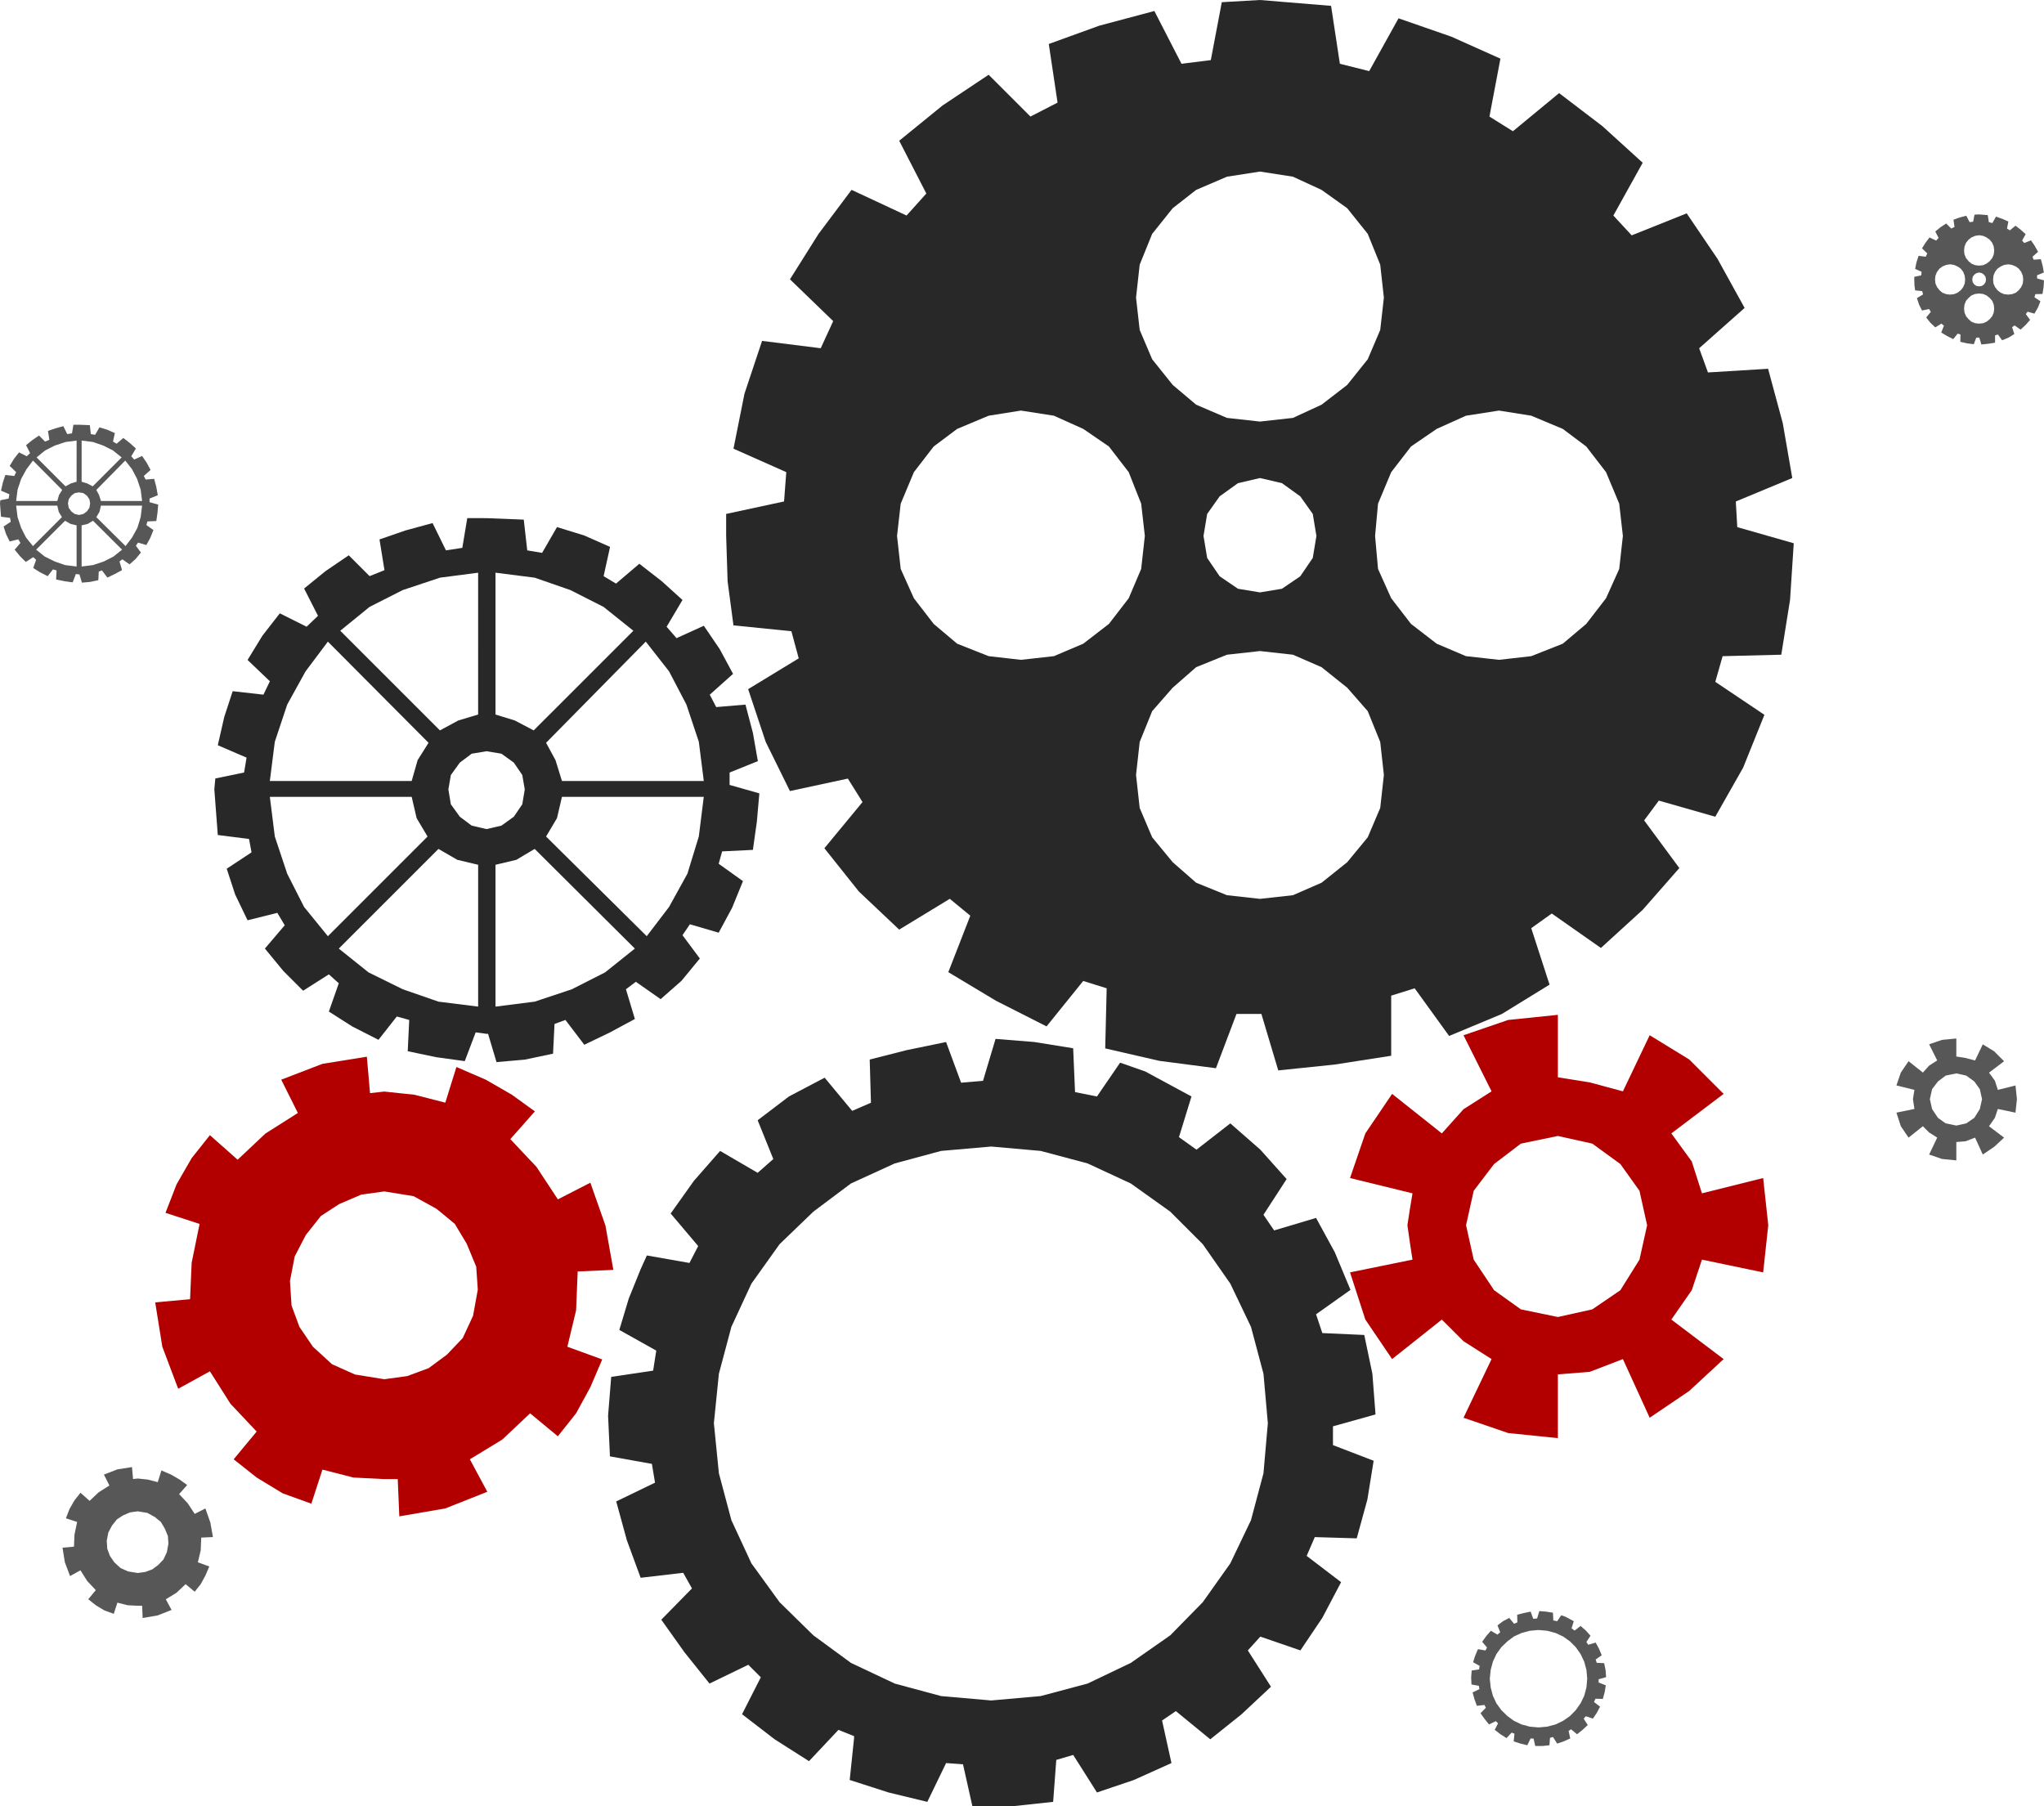
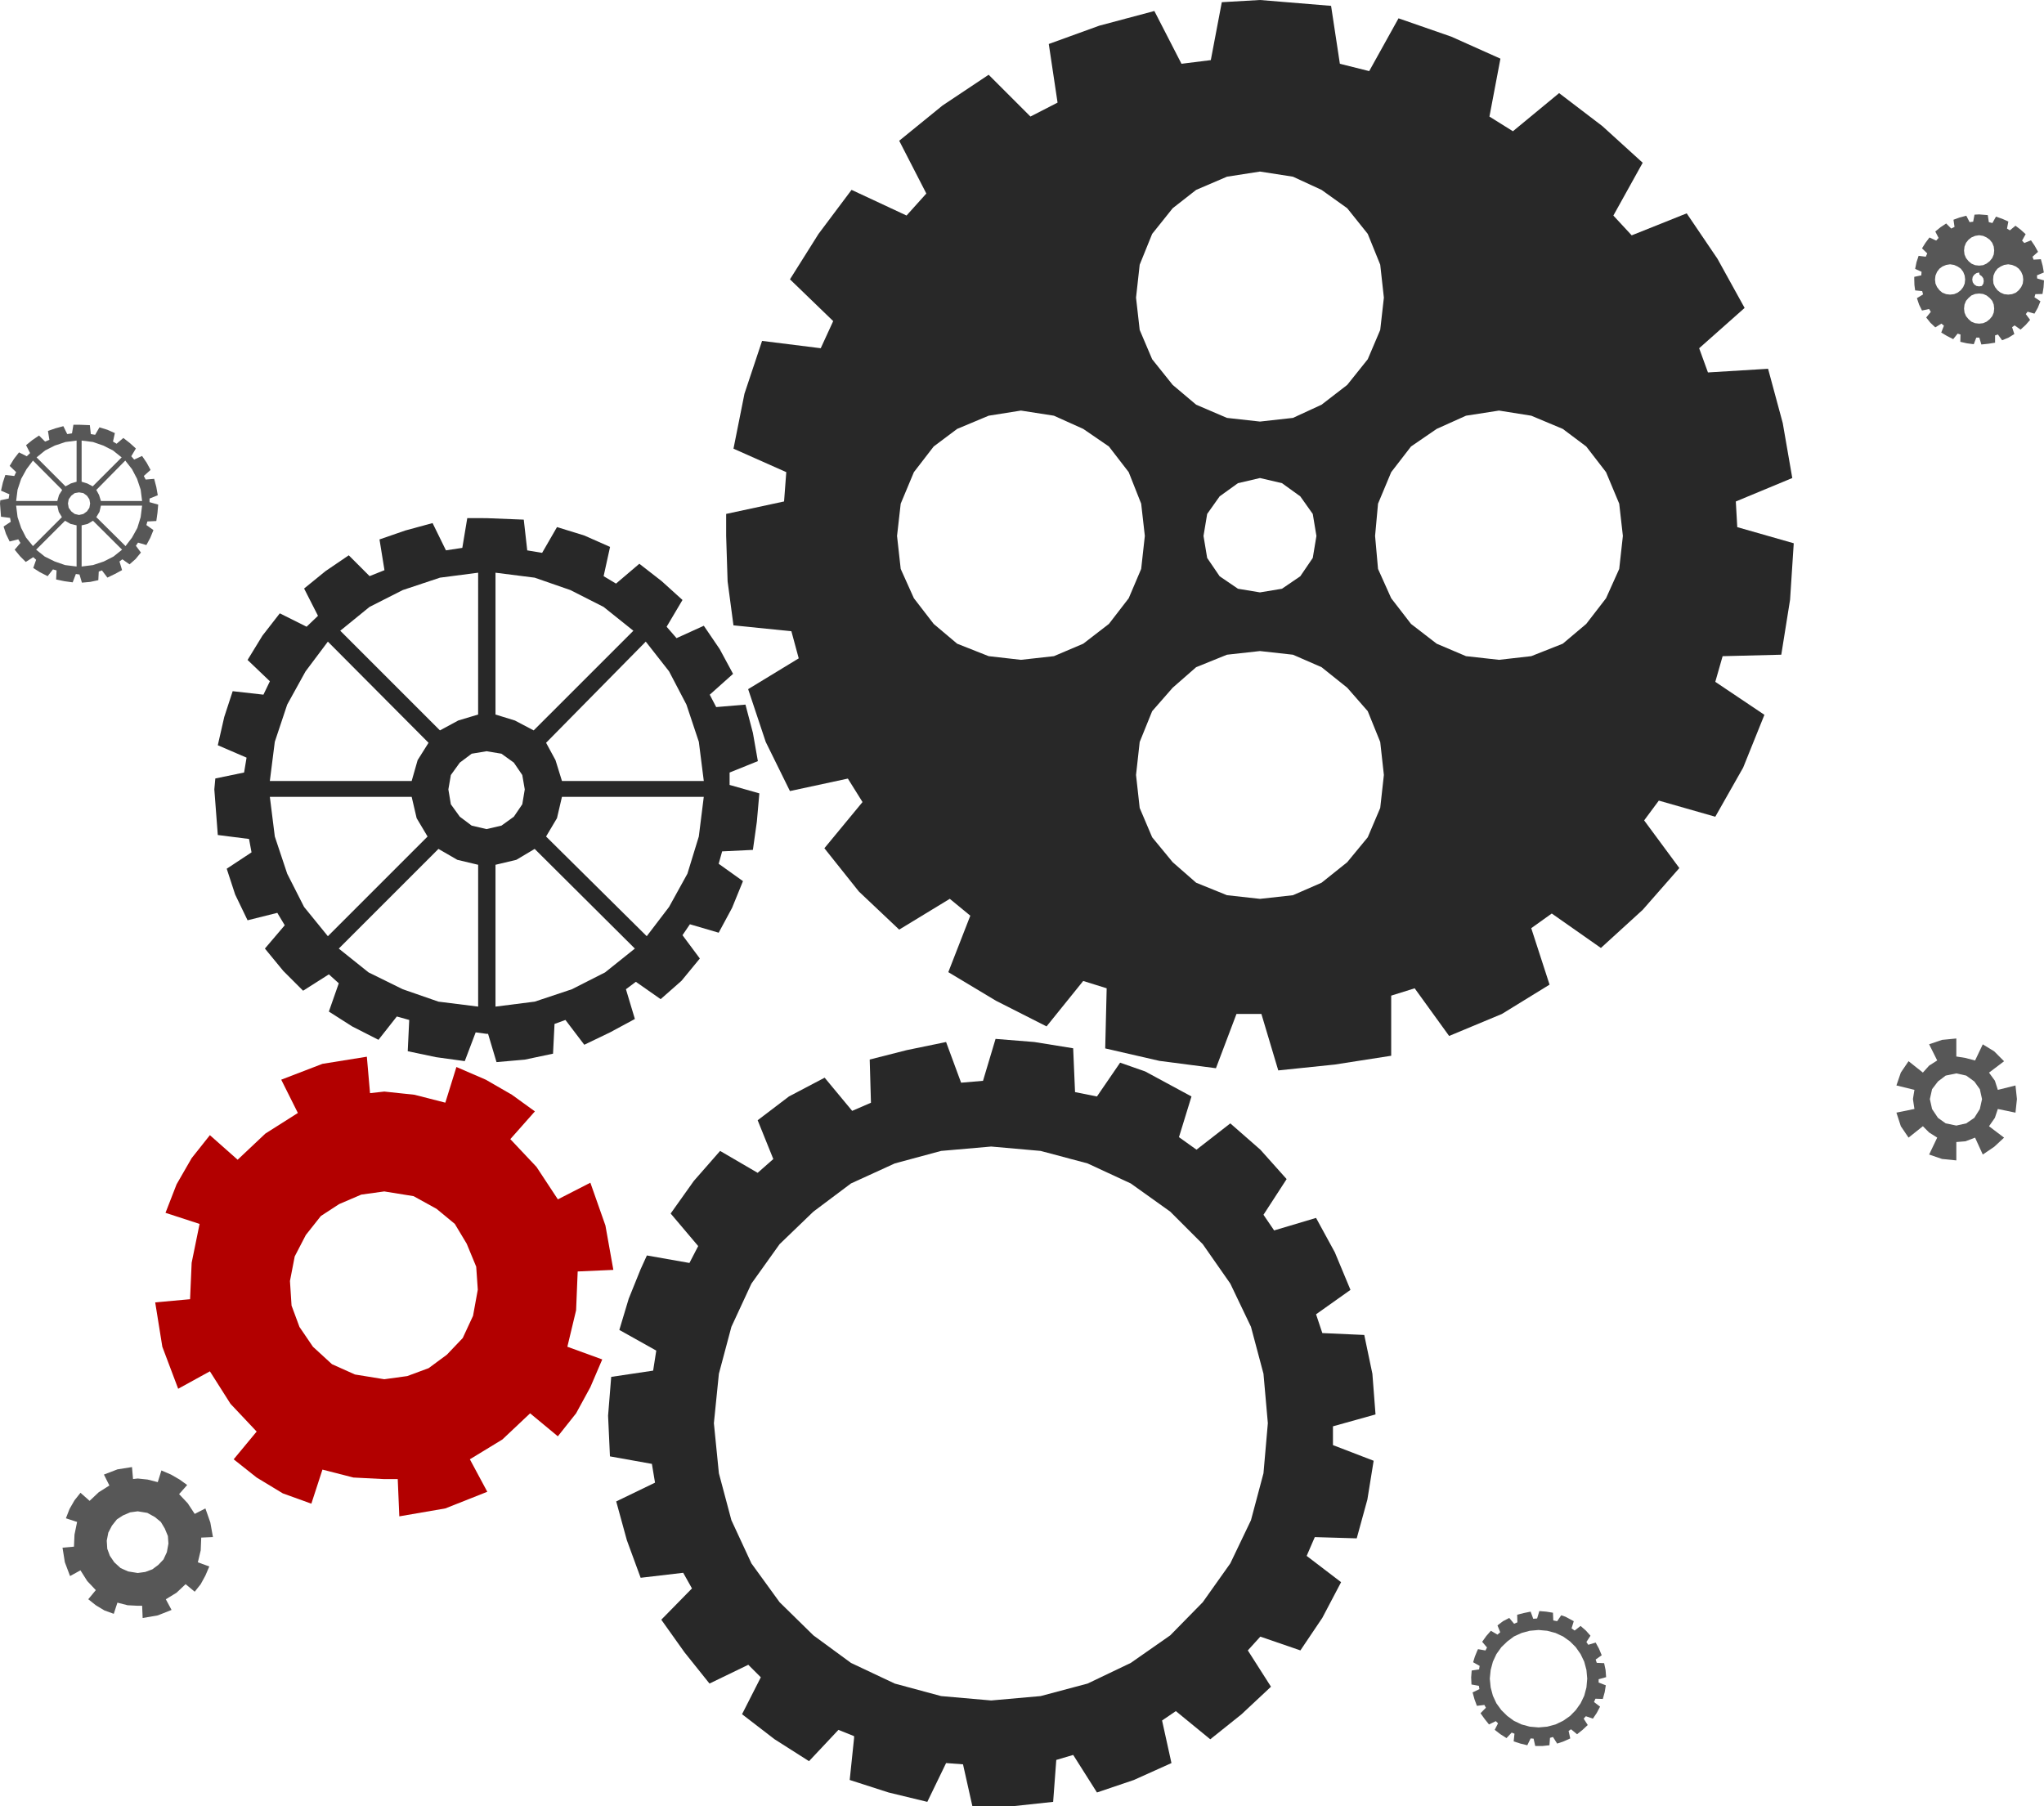
<svg xmlns="http://www.w3.org/2000/svg" version="1.1" id="Layer_1" x="0px" y="0px" width="385.189px" height="340.398px" viewBox="-0.002 0 385.189 340.398" enable-background="new -0.002 0 385.189 340.398" xml:space="preserve">
  <g>
    <g>
      <path fill="#282828" d="M237.437,122.695l-6.22,0.691l-5.805,2.349l-4.421,3.868l-3.87,4.423l-2.349,5.804l-0.69,6.217l0.69,6.218    l2.349,5.526l3.87,4.697l4.421,3.868l5.805,2.351l6.22,0.69l6.217-0.69l5.39-2.351l4.835-3.868l3.87-4.697l2.35-5.526l0.689-6.218    l-0.689-6.217l-2.35-5.804l-3.87-4.423l-4.835-3.868l-5.39-2.349L237.437,122.695z M237.437,90.087l-4.146,0.967l-3.453,2.486    l-2.351,3.316l-0.69,4.146l0.69,4.144l2.351,3.455l3.453,2.351l4.146,0.688l4.145-0.688l3.453-2.351l2.352-3.455l0.69-4.144    l-0.69-4.146l-2.352-3.316l-3.453-2.486L237.437,90.087z M282.483,77.375l-6.22,0.967l-5.526,2.488l-4.835,3.314l-3.732,4.836    l-2.484,5.941L259.13,101l0.555,6.217l2.484,5.527l3.732,4.836l4.835,3.729l5.526,2.349l6.22,0.691l6.079-0.691l5.939-2.349    l4.422-3.729l3.731-4.836l2.485-5.527l0.689-6.217l-0.689-6.08l-2.485-5.941l-3.731-4.836l-4.422-3.314l-5.939-2.488    L282.483,77.375z M192.39,77.375l-6.079,0.967l-5.941,2.488l-4.421,3.314l-3.73,4.836l-2.485,5.941l-0.691,6.08l0.691,6.217    l2.485,5.527l3.73,4.836l4.421,3.729l5.941,2.349l6.079,0.691l6.219-0.691l5.526-2.349l4.836-3.729l3.73-4.836l2.35-5.527    l0.69-6.217l-0.69-6.08l-2.35-5.941l-3.73-4.836l-4.836-3.314l-5.526-2.488L192.39,77.375z M237.437,32.331l-6.22,0.968    l-5.805,2.487l-4.421,3.455l-3.87,4.836l-2.349,5.803l-0.69,6.216l0.69,6.081l2.349,5.525l3.87,4.836l4.421,3.73l5.805,2.488    l6.22,0.691l6.217-0.691l5.39-2.488l4.835-3.73l3.87-4.836l2.35-5.525l0.689-6.081l-0.689-6.216l-2.35-5.803l-3.87-4.836    l-4.835-3.455l-5.39-2.487L237.437,32.331z M237.437,0l13.401,1.104l1.657,10.916l5.527,1.382l5.525-9.949l9.947,3.455    l9.258,4.146l-2.071,10.915l4.424,2.764l8.705-7.185l8.15,6.216l7.601,6.909l-5.526,9.95l3.454,3.729l10.364-4.146l5.803,8.565    l5.113,9.259l-8.567,7.6l1.658,4.559l11.33-0.691l2.763,10.225l1.798,10.363l-10.64,4.422l0.274,4.835l10.643,3.04l-0.692,10.638    l-1.657,10.364l-11.055,0.276l-1.381,4.836l9.258,6.215l-4.007,9.949l-5.251,9.258l-10.64-3.039l-2.767,3.73l6.634,8.981    l-6.908,7.876l-7.875,7.184l-9.26-6.492l-3.867,2.764l3.451,10.641l-8.979,5.525l-9.948,4.145l-6.493-8.979l-4.423,1.381v11.33    l-10.64,1.658l-10.642,1.104l-3.178-10.639h-0.274h-4.423l-3.869,10.227l-10.641-1.383l-10.226-2.35l0.275-11.33l-4.422-1.381    l-6.908,8.564l-9.533-4.836l-8.981-5.391l4.146-10.639l-3.868-3.178l-9.535,5.803l-7.601-7.185l-6.495-8.151l7.187-8.705    l-2.763-4.422l-10.916,2.35l-4.562-9.258l-3.313-9.947l9.533-5.803l-1.383-5.112l-10.916-1.106l-1.104-8.289l-0.274-8.566v-4.146    l10.914-2.349l0.416-5.527l-9.948-4.421l2.071-10.363l3.316-9.947l11.054,1.382l2.35-5.112l-8.15-7.875l5.389-8.566l6.218-8.291    l10.363,4.836l3.731-4.146l-5.113-9.949l8.153-6.632l8.702-5.803l7.878,7.875l5.11-2.625L197.639,8.29l9.533-3.455l10.362-2.764    l5.114,9.949l5.525-0.691l2.072-10.916L237.437,0z" />
      <path fill="#282828" d="M100.756,159.983l-3.459,2.058l-3.925,0.934v26.73l7.384-0.938l7.011-2.336l6.262-3.178l5.607-4.486    L100.756,159.983z M82.625,159.983L63.84,178.766l5.608,4.486l6.448,3.178l6.729,2.336l7.479,0.936v-26.728l-3.927-0.935    L82.625,159.983z M105.898,150.169l-0.938,4.02l-2.056,3.458l18.972,18.785l4.206-5.514l3.458-6.263l2.149-7.01l0.935-7.477    L105.898,150.169L105.898,150.169z M50.85,150.169l0.936,7.478l2.336,7.011l3.178,6.26l4.486,5.516l18.785-18.785l-2.058-3.458    l-0.935-4.019H50.85V150.169z M91.692,141.573l-2.806,0.467l-2.241,1.683l-1.685,2.336l-0.467,2.711l0.467,2.804l1.685,2.338    l2.241,1.682l2.806,0.654l2.804-0.654l2.336-1.682l1.589-2.338l0.468-2.804l-0.468-2.711l-1.589-2.336l-2.336-1.683    L91.692,141.573z M121.692,120.919l-18.785,19.064l1.774,3.271l1.217,3.926h26.729l-0.935-7.385l-2.336-7.008l-3.271-6.262    L121.692,120.919z M61.784,120.919l-4.206,5.607l-3.458,6.262l-2.336,7.008l-0.936,7.385h26.729l1.121-3.926l2.057-3.271    L61.784,120.919z M93.373,107.93v26.729l3.646,1.121l3.551,1.869l18.785-18.783l-5.606-4.486l-6.263-3.178l-6.729-2.336    L93.373,107.93z M90.103,107.93l-7.197,0.936l-7.009,2.336l-6.264,3.178l-5.514,4.486l18.785,18.783l3.458-1.869l3.739-1.121    L90.103,107.93L90.103,107.93z M91.692,97.649l7.009,0.28l0.654,5.794l2.804,0.467l2.804-4.858l5.143,1.588l4.857,2.148    l-1.214,5.514l2.336,1.402l4.394-3.738l4.205,3.271l3.927,3.552l-2.99,5.047l1.869,2.148l5.14-2.336l2.99,4.392l2.522,4.673    l-4.394,3.926l1.217,2.336l5.515-0.467l1.401,5.326l0.936,5.327l-5.327,2.149v2.336l5.606,1.59l-0.468,5.326l-0.747,5.326    l-5.796,0.281l-0.653,2.336l4.579,3.271l-2.057,5.045l-2.522,4.676l-5.42-1.592l-1.401,2.059l3.271,4.393l-3.459,4.205    l-3.926,3.457l-4.673-3.27l-1.869,1.4l1.684,5.607l-4.675,2.521l-4.857,2.336l-3.553-4.674l-2.057,0.748l-0.281,5.607    l-5.325,1.121l-5.326,0.469l-1.591-5.328h-0.278l-2.058-0.279l-2.056,5.42l-5.42-0.746l-5.327-1.123l0.28-5.889l-2.337-0.652    l-3.458,4.395l-4.953-2.523l-4.395-2.803l1.869-5.328l-1.869-1.682l-4.857,3.084l-3.738-3.738l-3.458-4.207l3.739-4.391    l-1.402-2.338l-5.606,1.4l-2.338-4.858l-1.589-4.859l4.675-3.084l-0.469-2.522l-5.888-0.748l-0.654-8.598l0.188-2.056l5.421-1.123    l0.467-2.803l-5.421-2.337l1.215-5.327l1.589-4.859l5.794,0.654l1.217-2.522l-4.206-4.019l2.804-4.58l3.271-4.205l5.049,2.522    l2.147-2.056l-2.616-5.141l4.021-3.271l4.393-2.99l3.925,3.925l2.806-1.121l-0.937-5.795l4.86-1.682l5.14-1.402l2.523,5.141    l3.084-0.467l0.934-5.607L91.692,97.649L91.692,97.649z" />
      <path fill="#282828" d="M186.784,216.073l-9.438,0.826l-8.729,2.357l-8.257,3.775l-7.078,5.307l-6.371,6.135l-5.308,7.432    l-3.774,8.141l-2.358,8.848l-0.943,9.316l0.943,9.439l2.358,8.846l3.774,8.139l5.308,7.314l6.371,6.25l7.078,5.189l8.257,3.895    l8.729,2.357l9.438,0.826l9.318-0.826l8.848-2.357l8.141-3.895l7.433-5.189l6.134-6.25l5.19-7.314l3.894-8.139l2.357-8.846    l0.824-9.439l-0.824-9.316l-2.357-8.848l-3.894-8.141l-5.19-7.432l-6.134-6.135l-7.433-5.307l-8.141-3.775l-8.848-2.357    L186.784,216.073z M187.61,195.786l7.312,0.588l7.313,1.18l0.353,8.258l4.13,0.824l4.364-6.369l4.72,1.652l8.729,4.717    l-2.36,7.668l3.306,2.359l6.37-4.955l5.662,4.955l4.953,5.543l-4.364,6.725l2.007,2.949l7.902-2.357l3.537,6.484l2.949,7.078    l-6.486,4.6l1.181,3.541l7.903,0.355l1.531,7.311l0.591,7.668l-8.021,2.24v3.539l7.667,2.949l-1.181,7.312l-2.007,7.312    l-7.901-0.236l-1.533,3.541l6.488,4.953l-3.539,6.725l-4.13,6.135l-7.55-2.598l-2.358,2.598l4.364,6.842l-5.546,5.189    l-5.896,4.717l-6.487-5.309l-2.595,1.771l1.769,8.02l-7.077,3.186l-6.96,2.357l-4.48-7.076l-3.188,0.943l-0.59,7.902l-7.667,0.826    h-7.551l-1.769-7.902l-3.188-0.236l-3.539,7.312l-7.312-1.771l-7.313-2.355l0.825-7.904v-0.354L158,326.006l-5.544,5.898    l-6.488-4.129l-6.133-4.719l3.538-6.961l-2.359-2.357l-7.312,3.539l-4.719-5.898l-4.365-6.135l5.78-5.896l-1.651-2.945    l-8.021,0.939l-2.597-7.076l-2.006-7.312l7.313-3.537l-0.59-3.539l-7.903-1.416l-0.354-7.666l0.59-7.314l7.902-1.178l0.59-3.775    l-6.96-3.895l1.771-5.896l2.239-5.543l1.181-2.596l8.021,1.414l1.649-3.184l-5.189-6.135l4.364-6.137l4.954-5.658l7.078,4.129    l2.949-2.6l-2.949-7.311l5.897-4.484l6.725-3.537l5.188,6.252l3.539-1.531l-0.234-8.141l6.96-1.77l7.432-1.533l2.831,7.668    l4.129-0.355L187.61,195.786z" />
      <path fill="#B20000" d="M72.417,224.532l-4.332,0.598l-4.182,1.793l-3.437,2.24l-2.838,3.584l-2.091,4.031l-0.896,4.631    l0.298,4.631l1.494,4.031l2.538,3.732l3.585,3.285l4.332,1.943l5.525,0.895l4.331-0.596l4.033-1.494l3.435-2.539l2.987-3.137    l1.942-4.184l0.896-4.93l-0.299-4.33l-1.792-4.332l-2.24-3.732l-3.436-2.838l-4.332-2.391L72.417,224.532z M69.131,199.143    l0.599,6.869l2.688-0.299l5.676,0.6l5.825,1.492l2.091-6.721l5.526,2.389l4.929,2.84l4.332,3.135l-4.63,5.229l4.929,5.23    l4.032,6.121l6.124-3.139l2.838,8.066l1.493,8.363l-6.721,0.299l-0.299,7.316l-1.646,6.871l6.572,2.391l-2.24,5.227l-2.688,4.93    l-3.438,4.33l-5.228-4.33l-5.229,4.932l-6.124,3.73l3.286,6.123l-7.916,3.137l-8.663,1.494l-0.298-7.02h-2.539l-5.825-0.297    l-5.824-1.494l-2.092,6.422l-5.377-1.941l-4.929-2.986l-4.332-3.436l4.332-5.227l-4.929-5.23l-3.884-6.123l-5.976,3.287    l-2.987-7.916l-1.344-8.363l6.571-0.598l0.299-6.871l1.494-7.316l-6.423-2.092l2.091-5.377l2.838-4.93l3.436-4.33l5.229,4.629    l5.228-4.928l6.124-3.883l-3.137-6.273l7.768-2.986L69.131,199.143z" />
-       <path fill="#B20000" d="M293.577,214.081l-6.969,1.441l-5.046,3.846l-3.846,5.045l-1.441,6.488l1.441,6.486l3.846,5.768    l5.046,3.604l6.969,1.441l6.487-1.441l5.286-3.604l3.604-5.768l1.441-6.486l-1.441-6.488l-3.604-5.045l-5.286-3.846    L293.577,214.081z M293.577,191.254v11.771l6.007,0.961l6.247,1.684l5.047-10.572l7.449,4.566l6.487,6.484l-9.854,7.449    l3.846,5.285l1.923,6.008l11.533-2.883l0.963,8.891l-0.963,8.893l-11.533-2.404l-1.923,5.77l-3.846,5.523l9.854,7.449    l-6.487,6.008l-7.449,5.045l-5.047-11.053l-6.247,2.402l-6.007,0.479v12.014l-9.372-0.959l-8.409-2.885l5.285-11.053l-5.285-3.365    l-4.086-4.084l-9.37,7.449l-5.047-7.449l-2.884-8.891l11.773-2.402l-0.479-3.125l-0.479-3.361l0.479-3.125l0.479-2.883    l-11.773-2.883l2.884-8.41l5.047-7.449l9.37,7.449l4.086-4.562l5.285-3.365l-5.285-10.572l8.409-2.883L293.577,191.254z" />
-       <path fill="#575757" d="M372.962,55.315l-0.757,0.084l-0.705,0.285l-0.536,0.47l-0.472,0.538l-0.285,0.705l-0.084,0.755    l0.084,0.756l0.285,0.672l0.472,0.57l0.536,0.471l0.705,0.285l0.757,0.084l0.756-0.084l0.653-0.285l0.588-0.471l0.472-0.57    l0.285-0.672l0.084-0.756l-0.084-0.755l-0.285-0.705l-0.472-0.538l-0.588-0.47l-0.653-0.285L372.962,55.315z M372.962,51.353    l-0.505,0.118l-0.42,0.302l-0.284,0.403l-0.084,0.504l0.084,0.503l0.284,0.42l0.42,0.286l0.505,0.083l0.504-0.083l0.42-0.286    l0.285-0.42l0.084-0.503l-0.084-0.504l-0.285-0.403l-0.42-0.302L372.962,51.353z M378.436,49.809l-0.757,0.118l-0.672,0.302    l-0.589,0.402l-0.452,0.589l-0.304,0.722l-0.066,0.739l0.066,0.755l0.304,0.672l0.452,0.588l0.589,0.453l0.672,0.285l0.757,0.084    l0.737-0.084l0.723-0.285l0.537-0.453l0.453-0.588l0.303-0.672l0.084-0.755l-0.084-0.739l-0.303-0.722l-0.453-0.589l-0.537-0.402    l-0.723-0.302L378.436,49.809z M367.487,49.809l-0.738,0.118l-0.723,0.302l-0.537,0.402l-0.453,0.589l-0.303,0.722l-0.084,0.739    l0.084,0.755l0.303,0.672l0.453,0.588l0.537,0.453l0.723,0.285l0.738,0.084l0.756-0.084l0.672-0.285l0.588-0.453l0.453-0.588    l0.285-0.672l0.084-0.755l-0.084-0.739l-0.285-0.722l-0.453-0.589l-0.588-0.402l-0.672-0.302L367.487,49.809z M372.962,44.333    l-0.757,0.117l-0.705,0.303l-0.536,0.42l-0.472,0.587l-0.285,0.706l-0.084,0.755l0.084,0.739l0.285,0.672l0.472,0.587l0.536,0.454    l0.705,0.302l0.757,0.084l0.756-0.084l0.653-0.302l0.588-0.454l0.472-0.587l0.285-0.672l0.084-0.739l-0.084-0.755l-0.285-0.706    l-0.472-0.587l-0.588-0.42l-0.653-0.303L372.962,44.333z M372.962,40.407l1.629,0.133l0.2,1.326l0.673,0.168l0.672-1.209    l1.209,0.42l1.125,0.504l-0.252,1.326l0.537,0.336l1.06-0.873l0.989,0.756l0.925,0.84l-0.673,1.209l0.421,0.453l1.26-0.504    l0.705,1.041l0.621,1.125l-1.041,0.924l0.2,0.554l1.377-0.084l0.337,1.243l0.219,1.259l-1.293,0.537l0.033,0.588l1.293,0.369    l-0.084,1.293l-0.201,1.26l-1.345,0.033l-0.168,0.588l1.125,0.755l-0.486,1.208l-0.64,1.125l-1.293-0.369l-0.336,0.453    l0.807,1.092l-0.839,0.957l-0.957,0.873l-1.125-0.789l-0.472,0.336l0.42,1.293l-1.092,0.672l-1.209,0.502l-0.789-1.09    l-0.537,0.168v1.377l-1.293,0.201l-1.293,0.135l-0.388-1.293h-0.033h-0.536l-0.472,1.242l-1.293-0.168l-1.242-0.285l0.033-1.377    l-0.537-0.168l-0.84,1.041l-1.158-0.588l-1.092-0.654l0.504-1.293l-0.471-0.387l-1.158,0.705l-0.924-0.873l-0.789-0.99    l0.873-1.059l-0.336-0.537l-1.326,0.286l-0.556-1.125l-0.401-1.209l1.158-0.705l-0.168-0.622l-1.326-0.134l-0.135-1.007    l-0.033-1.041v-0.504l1.326-0.286l0.051-0.671l-1.209-0.538l0.252-1.259l0.401-1.209l1.345,0.168l0.285-0.621l-0.99-0.957    l0.653-1.042l0.757-1.007l1.26,0.588l0.453-0.504l-0.621-1.209l0.99-0.807l1.059-0.705l0.957,0.957l0.621-0.318l-0.201-1.344    l1.158-0.42l1.26-0.336l0.621,1.209l0.672-0.084l0.252-1.326L372.962,40.407z" />
+       <path fill="#575757" d="M372.962,55.315l-0.757,0.084l-0.705,0.285l-0.536,0.47l-0.472,0.538l-0.285,0.705l-0.084,0.755    l0.084,0.756l0.285,0.672l0.472,0.57l0.536,0.471l0.705,0.285l0.757,0.084l0.756-0.084l0.653-0.285l0.588-0.471l0.472-0.57    l0.285-0.672l0.084-0.756l-0.084-0.755l-0.285-0.705l-0.472-0.538l-0.588-0.47l-0.653-0.285L372.962,55.315z M372.962,51.353    l-0.505,0.118l-0.42,0.302l-0.284,0.403l-0.084,0.504l0.084,0.503l0.284,0.42l0.42,0.286l0.505,0.083l0.504-0.083l0.285-0.42l0.084-0.503l-0.084-0.504l-0.285-0.403l-0.42-0.302L372.962,51.353z M378.436,49.809l-0.757,0.118l-0.672,0.302    l-0.589,0.402l-0.452,0.589l-0.304,0.722l-0.066,0.739l0.066,0.755l0.304,0.672l0.452,0.588l0.589,0.453l0.672,0.285l0.757,0.084    l0.737-0.084l0.723-0.285l0.537-0.453l0.453-0.588l0.303-0.672l0.084-0.755l-0.084-0.739l-0.303-0.722l-0.453-0.589l-0.537-0.402    l-0.723-0.302L378.436,49.809z M367.487,49.809l-0.738,0.118l-0.723,0.302l-0.537,0.402l-0.453,0.589l-0.303,0.722l-0.084,0.739    l0.084,0.755l0.303,0.672l0.453,0.588l0.537,0.453l0.723,0.285l0.738,0.084l0.756-0.084l0.672-0.285l0.588-0.453l0.453-0.588    l0.285-0.672l0.084-0.755l-0.084-0.739l-0.285-0.722l-0.453-0.589l-0.588-0.402l-0.672-0.302L367.487,49.809z M372.962,44.333    l-0.757,0.117l-0.705,0.303l-0.536,0.42l-0.472,0.587l-0.285,0.706l-0.084,0.755l0.084,0.739l0.285,0.672l0.472,0.587l0.536,0.454    l0.705,0.302l0.757,0.084l0.756-0.084l0.653-0.302l0.588-0.454l0.472-0.587l0.285-0.672l0.084-0.739l-0.084-0.755l-0.285-0.706    l-0.472-0.587l-0.588-0.42l-0.653-0.303L372.962,44.333z M372.962,40.407l1.629,0.133l0.2,1.326l0.673,0.168l0.672-1.209    l1.209,0.42l1.125,0.504l-0.252,1.326l0.537,0.336l1.06-0.873l0.989,0.756l0.925,0.84l-0.673,1.209l0.421,0.453l1.26-0.504    l0.705,1.041l0.621,1.125l-1.041,0.924l0.2,0.554l1.377-0.084l0.337,1.243l0.219,1.259l-1.293,0.537l0.033,0.588l1.293,0.369    l-0.084,1.293l-0.201,1.26l-1.345,0.033l-0.168,0.588l1.125,0.755l-0.486,1.208l-0.64,1.125l-1.293-0.369l-0.336,0.453    l0.807,1.092l-0.839,0.957l-0.957,0.873l-1.125-0.789l-0.472,0.336l0.42,1.293l-1.092,0.672l-1.209,0.502l-0.789-1.09    l-0.537,0.168v1.377l-1.293,0.201l-1.293,0.135l-0.388-1.293h-0.033h-0.536l-0.472,1.242l-1.293-0.168l-1.242-0.285l0.033-1.377    l-0.537-0.168l-0.84,1.041l-1.158-0.588l-1.092-0.654l0.504-1.293l-0.471-0.387l-1.158,0.705l-0.924-0.873l-0.789-0.99    l0.873-1.059l-0.336-0.537l-1.326,0.286l-0.556-1.125l-0.401-1.209l1.158-0.705l-0.168-0.622l-1.326-0.134l-0.135-1.007    l-0.033-1.041v-0.504l1.326-0.286l0.051-0.671l-1.209-0.538l0.252-1.259l0.401-1.209l1.345,0.168l0.285-0.621l-0.99-0.957    l0.653-1.042l0.757-1.007l1.26,0.588l0.453-0.504l-0.621-1.209l0.99-0.807l1.059-0.705l0.957,0.957l0.621-0.318l-0.201-1.344    l1.158-0.42l1.26-0.336l0.621,1.209l0.672-0.084l0.252-1.326L372.962,40.407z" />
      <path fill="#575757" d="M368.664,202.288l-2.009,0.416l-1.454,1.107l-1.107,1.453l-0.415,1.871l0.415,1.869l1.107,1.662    l1.454,1.039l2.009,0.416l1.87-0.416l1.522-1.039l1.039-1.662l0.415-1.869l-0.415-1.871l-1.039-1.453l-1.522-1.107    L368.664,202.288z M368.664,195.709v3.395l1.731,0.275l1.801,0.482l1.454-3.047l2.146,1.314l1.869,1.871l-2.839,2.146l1.106,1.521    l0.555,1.73l3.325-0.832l0.275,2.562l-0.275,2.562l-3.325-0.693l-0.555,1.662l-1.106,1.592l2.839,2.148l-1.869,1.73l-2.146,1.453    l-1.454-3.188l-1.801,0.691l-1.731,0.141v3.461l-2.7-0.273l-2.425-0.832l1.523-3.188l-1.523-0.969l-1.177-1.18l-2.701,2.148    l-1.455-2.148l-0.83-2.561l3.395-0.693l-0.139-0.898l-0.14-0.971l0.14-0.9l0.139-0.83l-3.395-0.832l0.83-2.424l1.455-2.145    l2.701,2.145l1.177-1.312l1.523-0.973l-1.523-3.047l2.425-0.83L368.664,195.709z" />
      <path fill="#575757" d="M289.935,307.184l-1.659,0.146l-1.535,0.414l-1.451,0.664l-1.243,0.934l-1.12,1.078l-0.935,1.307    l-0.663,1.432l-0.415,1.555l-0.166,1.639l0.166,1.66l0.415,1.557l0.663,1.432l0.935,1.285l1.12,1.1l1.243,0.912l1.451,0.686    l1.535,0.414l1.659,0.146l1.639-0.146l1.555-0.414l1.434-0.686l1.307-0.912l1.078-1.1l0.912-1.285l0.685-1.432l0.415-1.557    l0.146-1.66l-0.146-1.639l-0.415-1.555l-0.685-1.432l-0.912-1.307l-1.078-1.078l-1.307-0.934l-1.434-0.664l-1.555-0.414    L289.935,307.184z M290.08,303.618l1.285,0.104l1.286,0.207l0.062,1.451l0.727,0.146l0.768-1.119l0.829,0.289l1.535,0.83    l-0.415,1.348l0.581,0.414l1.119-0.869l0.996,0.869l0.87,0.975l-0.769,1.186l0.354,0.52l1.39-0.416l0.622,1.143l0.519,1.244    l-1.141,0.809l0.207,0.623l1.39,0.061l0.271,1.287l0.104,1.35l-1.409,0.395v0.623l1.35,0.518l-0.208,1.285l-0.354,1.287    l-1.391-0.043l-0.27,0.623l1.141,0.871l-0.622,1.182l-0.726,1.078l-1.327-0.455l-0.415,0.455l0.768,1.203L298.233,326l-1.037,0.83    l-1.142-0.936l-0.455,0.312l0.311,1.41l-1.244,0.559l-1.224,0.416l-0.788-1.244l-0.562,0.164l-0.104,1.393l-1.348,0.145h-1.327    L289,327.659l-0.56-0.041l-0.622,1.285l-1.286-0.311l-1.286-0.416l0.146-1.389v-0.062l-0.521-0.207l-0.975,1.037l-1.143-0.727    l-1.077-0.83l0.622-1.223l-0.415-0.414l-1.285,0.621l-0.829-1.037l-0.77-1.078l1.018-1.037l-0.29-0.52l-1.41,0.166l-0.456-1.242    l-0.354-1.287l1.285-0.621l-0.104-0.623l-1.391-0.248l-0.062-1.348l0.104-1.287l1.391-0.207l0.104-0.664l-1.224-0.688l0.312-1.035    l0.395-0.975l0.208-0.457l1.41,0.248l0.29-0.559l-0.913-1.078l0.768-1.08l0.871-0.994l1.245,0.725l0.518-0.453l-0.518-1.285    l1.036-0.791l1.183-0.619l0.912,1.1l0.622-0.27l-0.041-1.434l1.224-0.311l1.309-0.271l0.497,1.35l0.727-0.062L290.08,303.618z" />
      <path fill="#575757" d="M25.952,284.817l-1.422,0.195l-1.373,0.588l-1.128,0.736l-0.933,1.176l-0.688,1.324l-0.294,1.52    l0.098,1.521l0.49,1.324l0.834,1.227l1.177,1.078l1.422,0.639l1.815,0.295l1.422-0.195l1.324-0.49l1.128-0.834l0.98-1.031    l0.638-1.373l0.294-1.617l-0.099-1.424l-0.589-1.422l-0.734-1.225l-1.128-0.932l-1.423-0.785L25.952,284.817z M24.873,276.479    l0.196,2.256l0.883-0.1l1.864,0.197l1.913,0.488l0.687-2.205l1.815,0.783l1.617,0.934l1.423,1.027l-1.521,1.719l1.619,1.717    l1.324,2.01l2.011-1.029l0.932,2.648l0.491,2.746l-2.207,0.1l-0.098,2.4l-0.54,2.258l2.158,0.783l-0.736,1.717l-0.883,1.619    l-1.128,1.422l-1.717-1.422l-1.718,1.617l-2.011,1.229l1.079,2.01l-2.599,1.029l-2.847,0.49l-0.098-2.305h-0.833l-1.913-0.1    l-1.913-0.488l-0.687,2.105l-1.768-0.639l-1.617-0.979l-1.423-1.129l1.423-1.717l-1.618-1.717l-1.275-2.014l-1.961,1.08l-0.98-2.6    l-0.44-2.748l2.158-0.193l0.098-2.256l0.491-2.402l-2.109-0.689l0.688-1.766l0.932-1.619l1.128-1.422l1.717,1.521l1.717-1.617    l2.012-1.275l-1.03-2.061l2.55-0.98L24.873,276.479z" />
      <path fill="#575757" d="M17.525,98.138l-1.004,0.597l-1.141,0.271v7.758l2.145-0.271l2.035-0.678l1.815-0.922l1.628-1.303    L17.525,98.138z M12.261,98.138l-5.452,5.452l1.629,1.302l1.871,0.922l1.952,0.679l2.171,0.271v-7.759l-1.141-0.271L12.261,98.138    z M19.017,95.29l-0.271,1.168l-0.597,1.002l5.507,5.453l1.221-1.601l1.004-1.817l0.624-2.035l0.271-2.17H19.017L19.017,95.29z     M3.038,95.29l0.271,2.17l0.679,2.035l0.922,1.817l1.302,1.601l5.453-5.453l-0.597-1.002l-0.271-1.168H3.038z M14.894,92.792    l-0.814,0.137l-0.651,0.488l-0.486,0.678l-0.138,0.787l0.138,0.812l0.486,0.678l0.651,0.488l0.814,0.19l0.812-0.19l0.678-0.488    l0.461-0.678l0.138-0.812l-0.138-0.787l-0.461-0.678l-0.678-0.488L14.894,92.792z M23.602,86.798l-5.453,5.533l0.515,0.949    l0.354,1.139h7.759l-0.271-2.143l-0.678-2.033l-0.95-1.817L23.602,86.798z M6.212,86.798l-1.221,1.628l-1.003,1.817l-0.678,2.033    l-0.271,2.143h7.758l0.325-1.139l0.597-0.949L6.212,86.798z M15.381,83.027v7.758l1.06,0.326l1.029,0.543l5.453-5.453    l-1.627-1.303l-1.816-0.922l-1.953-0.678L15.381,83.027z M14.433,83.027l-2.09,0.271l-2.034,0.678l-1.816,0.922l-1.602,1.303    l5.452,5.453l1.003-0.543l1.086-0.326L14.433,83.027L14.433,83.027z M14.894,80.044l2.033,0.08l0.189,1.683l0.813,0.135    l0.813-1.409l1.492,0.461l1.411,0.623l-0.354,1.6l0.679,0.408l1.273-1.086l1.221,0.951l1.141,1.03l-0.868,1.465l0.543,0.624    l1.492-0.678l0.867,1.275l0.731,1.355l-1.274,1.139l0.354,0.678l1.601-0.135l0.407,1.545l0.271,1.547l-1.547,0.623v0.679    l1.629,0.461l-0.138,1.546l-0.217,1.546l-1.682,0.082l-0.19,0.679l1.329,0.948l-0.597,1.466l-0.732,1.355l-1.572-0.461    l-0.406,0.598l0.949,1.275l-1.005,1.221l-1.139,1.003l-1.355-0.948l-0.543,0.406l0.488,1.628l-1.354,0.731l-1.411,0.679    l-1.031-1.356l-0.597,0.217l-0.081,1.627l-1.546,0.326l-1.546,0.137l-0.462-1.547h-0.082l-0.598-0.082l-0.597,1.574l-1.574-0.217    l-1.546-0.326l0.081-1.709l-0.678-0.188l-1.004,1.274l-1.438-0.732l-1.274-0.812l0.542-1.547l-0.542-0.488l-1.41,0.896    l-1.085-1.085l-1.005-1.221l1.085-1.274l-0.406-0.678l-1.628,0.407l-0.679-1.411l-0.461-1.41l1.355-0.896L1.895,97.6L0.189,97.38    l-0.19-2.496l0.054-0.598l1.574-0.326l0.136-0.813L0.189,92.47l0.353-1.546l0.461-1.411l1.684,0.19l0.353-0.732l-1.221-1.167    l0.812-1.329l0.95-1.221l1.465,0.731l0.624-0.597L4.91,83.896l1.167-0.949l1.275-0.867l1.14,1.139l0.812-0.326L9.034,81.21    l1.411-0.488l1.492-0.407l0.73,1.492l0.896-0.136l0.271-1.627H14.894L14.894,80.044z" />
    </g>
  </g>
</svg>